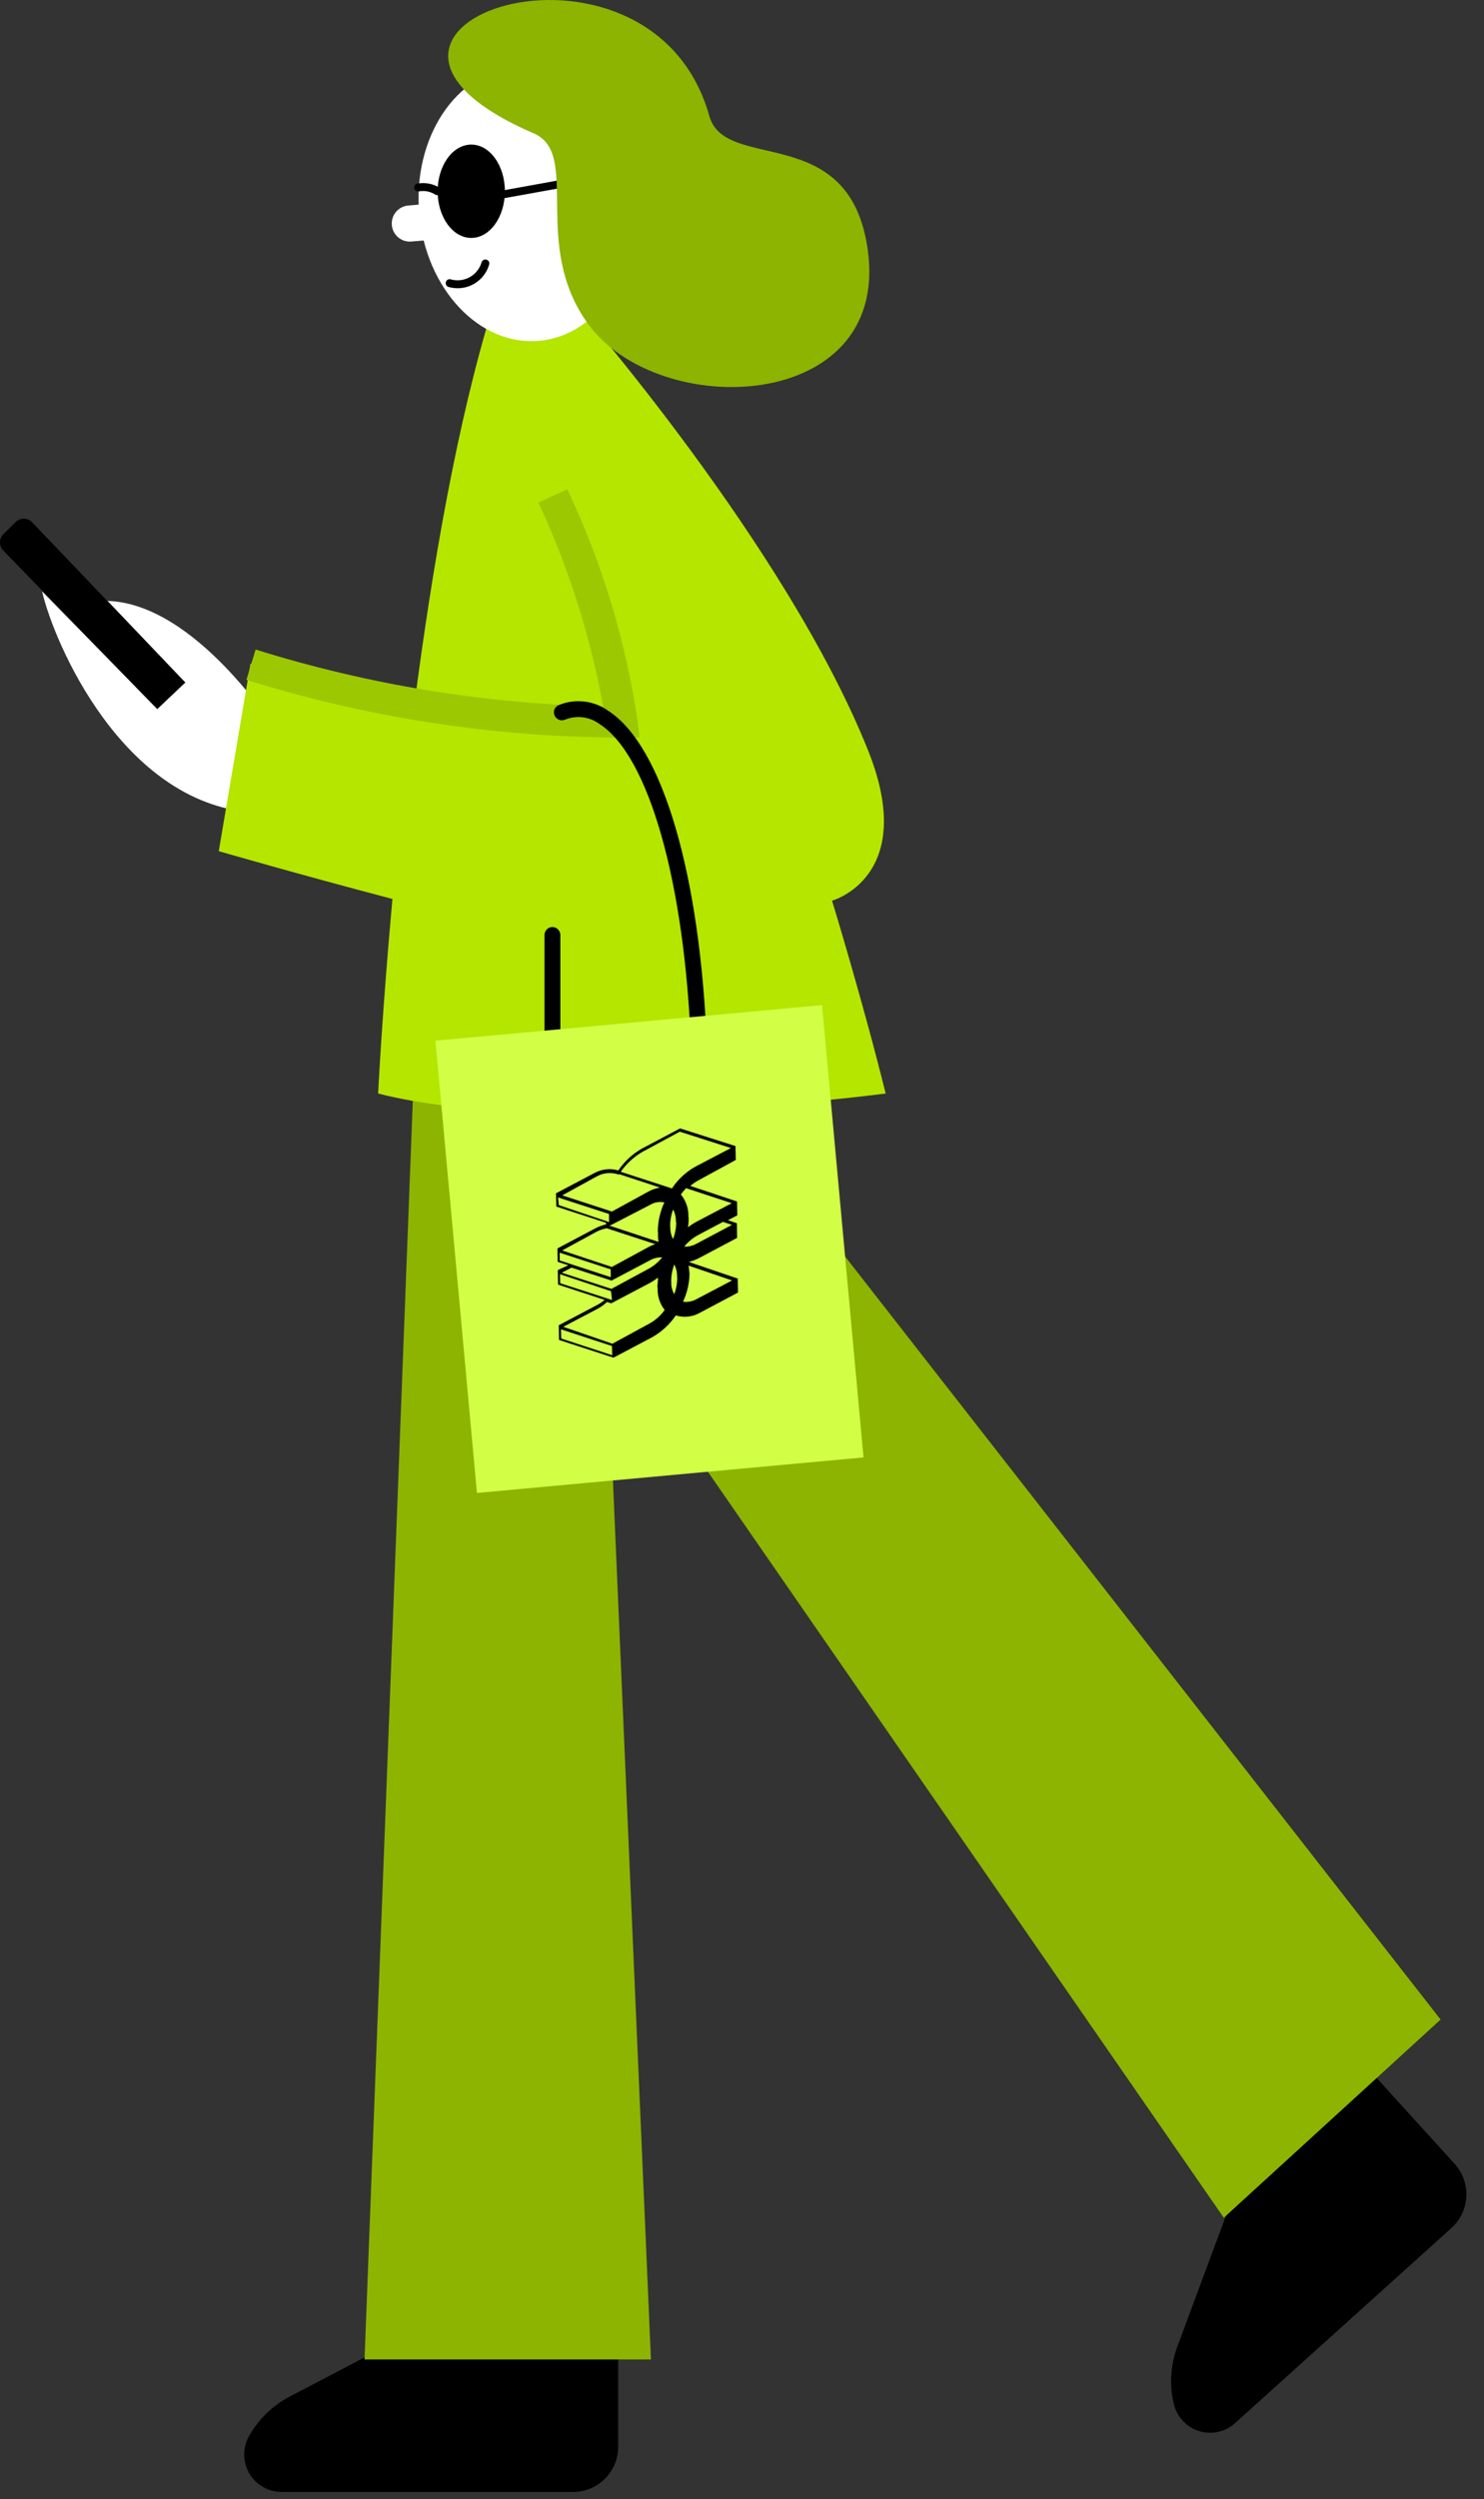
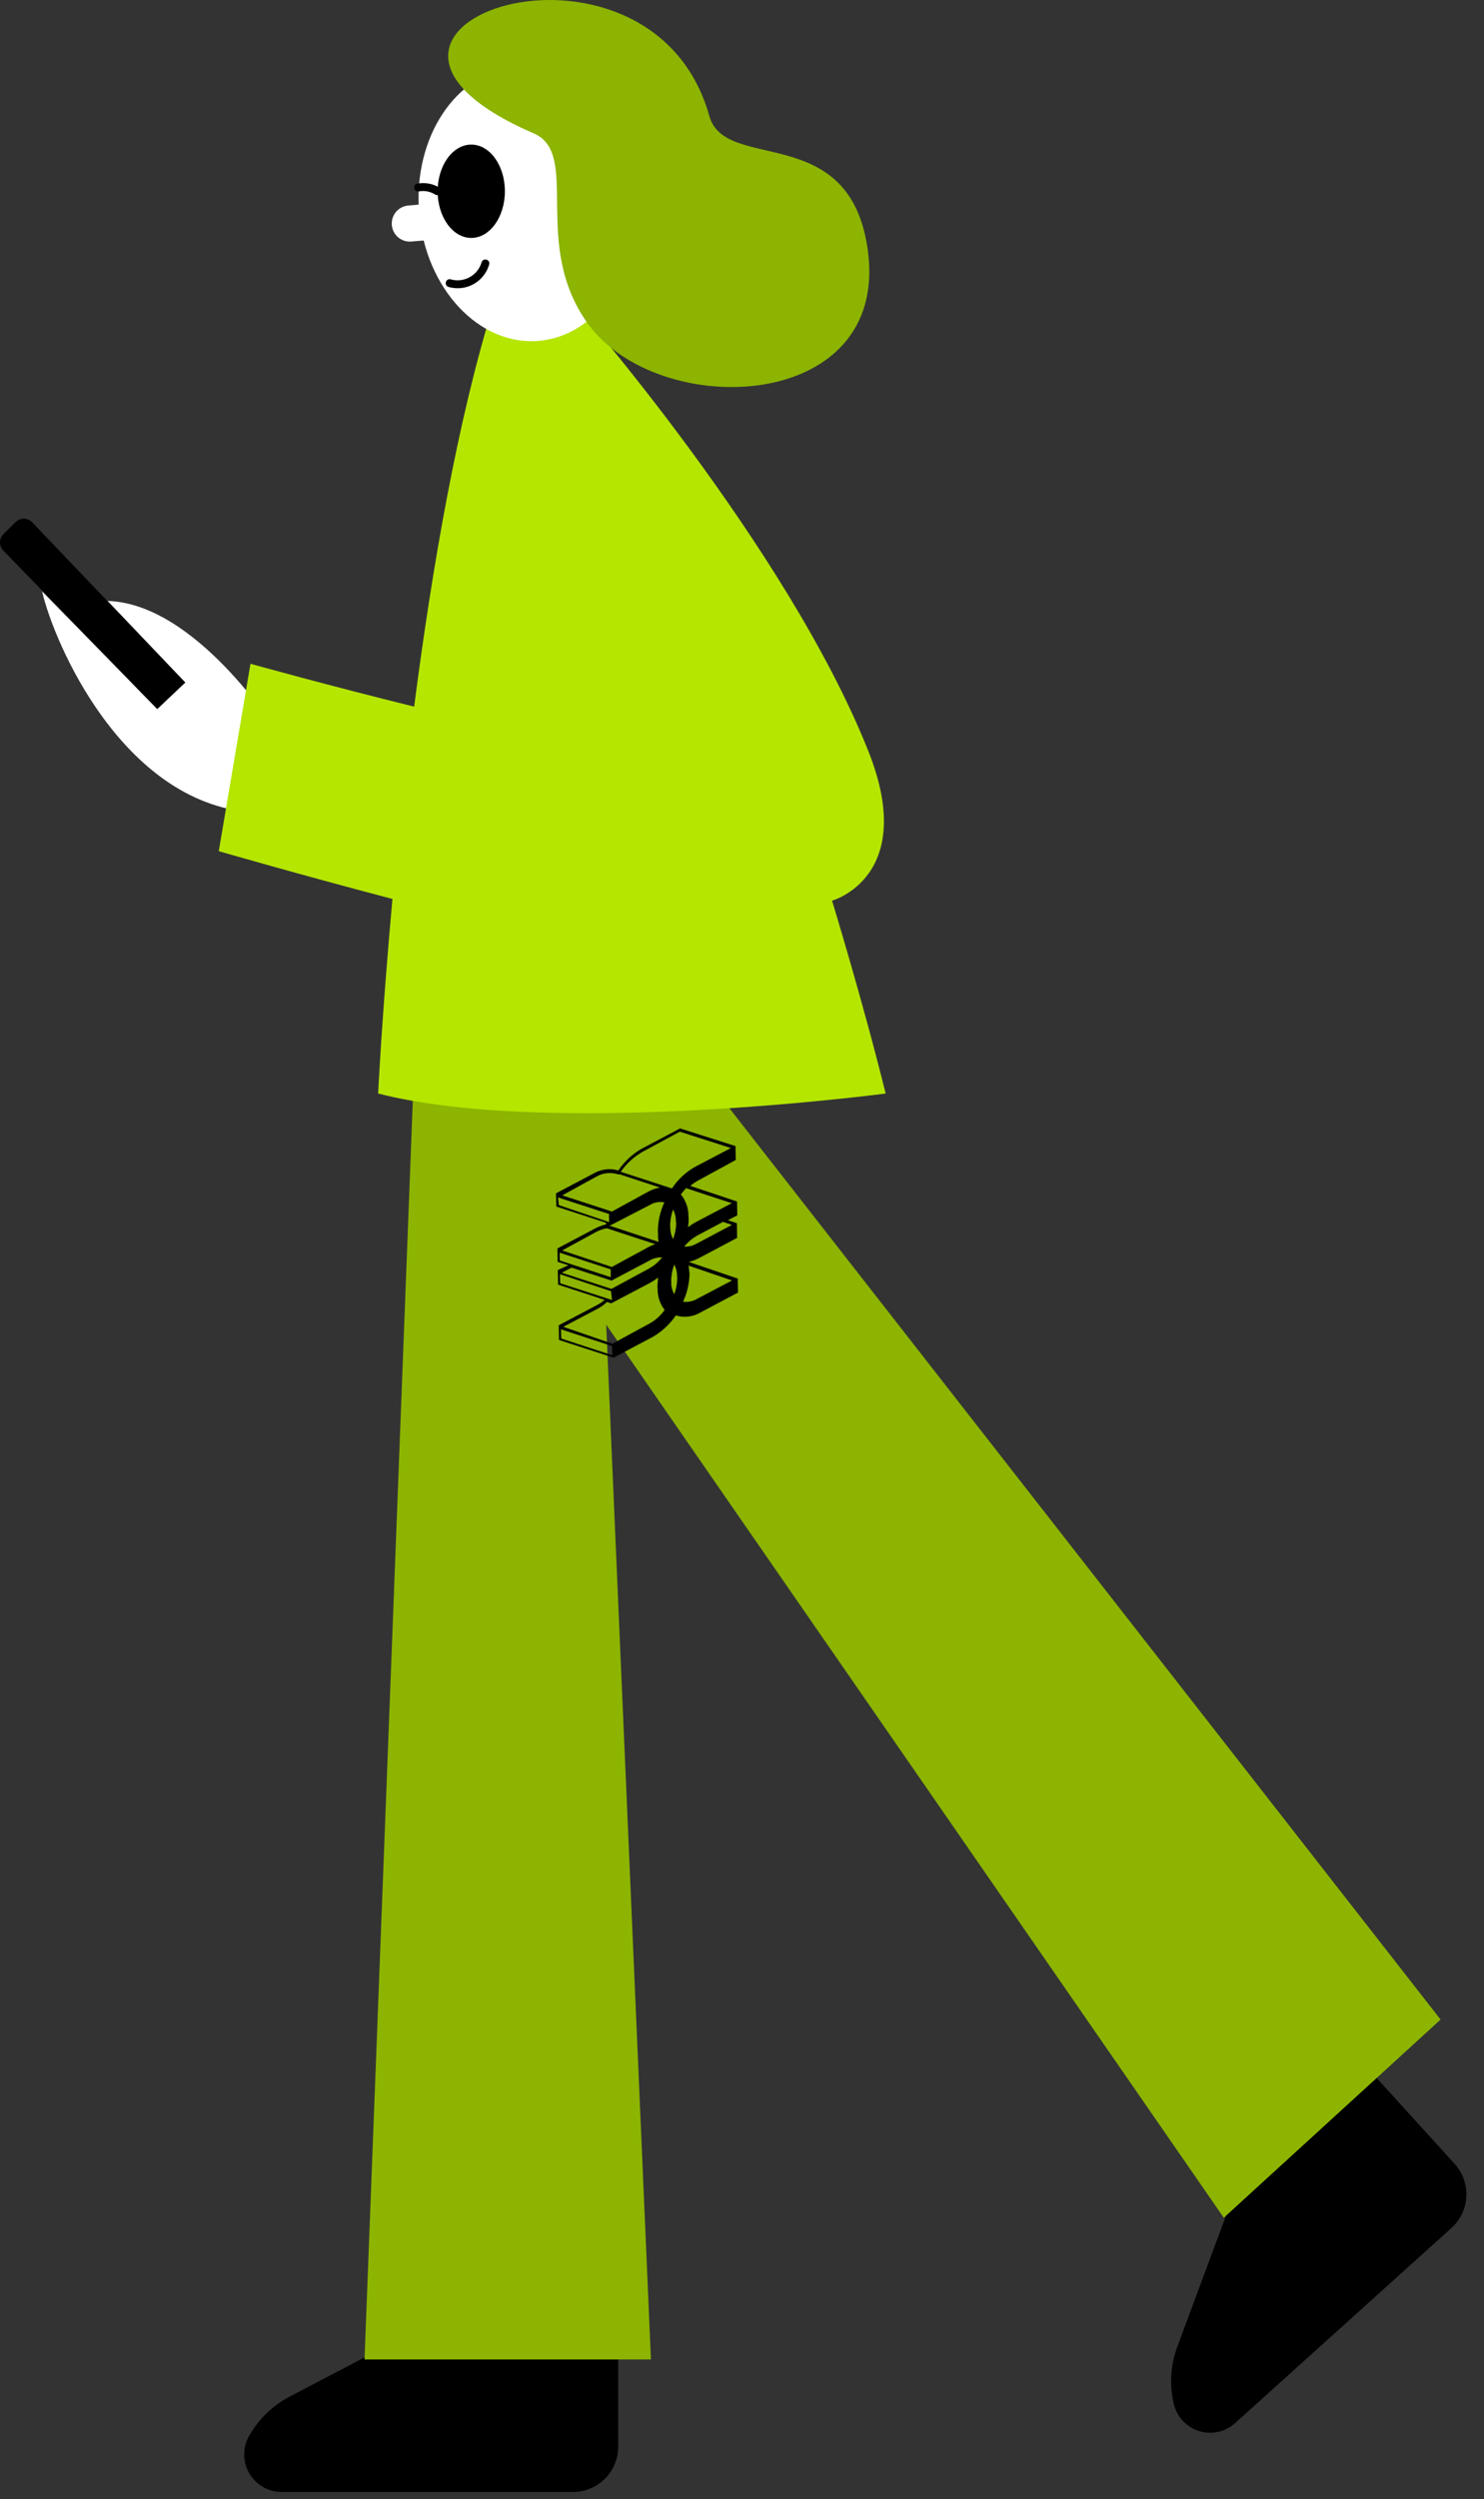
<svg xmlns="http://www.w3.org/2000/svg" width="41" height="69" viewBox="0 0 41 69" fill="none">
  <rect x="0" y="0" width="41" height="69" fill="#333333" stroke="none" />
  <path d="M17.08 64.305V67.552C17.08 67.882 16.949 68.199 16.716 68.433C16.483 68.667 16.166 68.799 15.836 68.8H7.778C7.599 68.8 7.423 68.753 7.268 68.664C7.113 68.576 6.984 68.448 6.892 68.295C6.801 68.141 6.751 67.967 6.747 67.788C6.743 67.609 6.786 67.433 6.871 67.275C7.13 66.805 7.521 66.421 7.997 66.171L11.564 64.305H17.08Z" fill="black" />
  <path d="M38.009 57.344L40.2 59.754C40.417 60 40.529 60.321 40.512 60.649C40.495 60.977 40.35 61.285 40.108 61.506L34.123 66.9C33.99 67.02 33.828 67.103 33.654 67.141C33.479 67.18 33.298 67.172 33.127 67.119C32.956 67.066 32.803 66.969 32.681 66.839C32.559 66.708 32.473 66.548 32.431 66.374C32.306 65.853 32.338 65.305 32.523 64.801L33.925 61.029L38.009 57.344Z" fill="black" />
  <path d="M11.416 30.094L10.071 65.143H17.984L16.748 36.574L33.811 61.23L39.801 55.758L19.759 30.094H11.416Z" fill="#8CB400" />
  <path d="M6.934 22.427C3.384 22.134 1.496 17.77 1.163 16.328L4.344 19.575L5.12 18.843L2.972 16.591C5.413 16.666 7.6 20.136 7.6 20.136L6.934 22.427Z" fill="white" />
  <path d="M4.344 19.575L0.085 15.194C0.03 15.134 -0 15.056 -0 14.974C-0 14.893 0.03 14.815 0.085 14.755L0.427 14.418C0.457 14.387 0.492 14.363 0.532 14.346C0.571 14.329 0.614 14.32 0.657 14.32C0.7 14.32 0.742 14.329 0.782 14.346C0.821 14.363 0.857 14.387 0.887 14.418L5.115 18.843L4.344 19.575Z" fill="black" />
  <path d="M6.044 23.5L6.92 18.326C6.92 18.326 9.111 18.935 11.442 19.509C11.933 15.705 12.643 11.582 13.633 8.414H15.889C15.889 8.414 21.73 15.07 23.987 20.727C25.376 24.206 22.988 24.867 22.988 24.867C22.988 24.867 23.838 27.641 24.469 30.191C24.469 30.191 15.223 31.414 10.447 30.191C10.447 30.191 10.553 28 10.842 24.819C8.287 24.149 6.044 23.5 6.044 23.5Z" fill="#B4E600" />
-   <path d="M16.759 20.361C17.013 20.361 17.167 20.361 17.197 20.361H17.666L17.613 19.892C17.284 17.68 16.63 15.529 15.672 13.508L14.875 13.876C15.71 15.669 16.312 17.561 16.667 19.506C13.407 19.434 10.174 18.905 7.062 17.933L6.808 18.77C10.031 19.776 13.383 20.312 16.759 20.361Z" fill="#9BC800" />
-   <path d="M19.321 29.139C19.349 29.138 19.378 29.131 19.404 29.119C19.43 29.107 19.454 29.09 19.473 29.069C19.493 29.048 19.508 29.023 19.518 28.996C19.528 28.969 19.532 28.94 19.531 28.911C19.351 24.157 18.304 20.586 16.801 19.622C16.606 19.483 16.38 19.396 16.142 19.369C15.905 19.341 15.665 19.374 15.443 19.464C15.416 19.474 15.391 19.49 15.37 19.51C15.349 19.53 15.332 19.554 15.321 19.581C15.309 19.607 15.303 19.636 15.303 19.665C15.303 19.694 15.309 19.722 15.32 19.749C15.331 19.776 15.347 19.8 15.367 19.821C15.387 19.842 15.411 19.858 15.437 19.869C15.464 19.881 15.492 19.887 15.521 19.887C15.55 19.888 15.578 19.883 15.605 19.872C15.762 19.807 15.932 19.784 16.101 19.805C16.269 19.825 16.428 19.889 16.565 19.99C17.927 20.866 18.922 24.372 19.093 28.929C19.094 28.958 19.101 28.986 19.113 29.012C19.125 29.038 19.142 29.062 19.163 29.081C19.184 29.101 19.209 29.116 19.236 29.126C19.263 29.136 19.292 29.14 19.321 29.139Z" fill="black" />
-   <path d="M15.263 28.889C15.321 28.889 15.377 28.866 15.418 28.825C15.459 28.784 15.482 28.728 15.482 28.67V25.817C15.482 25.759 15.459 25.703 15.418 25.661C15.377 25.619 15.322 25.595 15.263 25.594C15.205 25.594 15.149 25.617 15.108 25.658C15.067 25.699 15.044 25.755 15.044 25.813V28.67C15.044 28.728 15.067 28.784 15.108 28.825C15.149 28.866 15.205 28.889 15.263 28.889Z" fill="black" />
-   <path d="M12.03 28.732L22.711 27.75L23.858 40.238L13.177 41.219L12.03 28.732Z" fill="#D2FF46" />
  <path d="M18.564 32.812L17.15 32.352C17.308 32.125 17.514 31.936 17.754 31.799L18.782 31.244L20.194 31.696L19.211 32.211C18.95 32.357 18.729 32.563 18.564 32.812ZM20.218 33.219L19.239 33.733C19.159 33.777 19.081 33.827 19.009 33.882C19.021 33.803 19.027 33.722 19.026 33.642L19.02 33.586C19.025 33.365 18.951 33.149 18.811 32.978C18.855 32.917 18.903 32.859 18.955 32.804L20.218 33.219ZM20.223 33.818L19.244 34.337C19.141 34.395 19.023 34.424 18.905 34.418C19.007 34.289 19.135 34.182 19.28 34.103L19.975 33.735L20.223 33.818ZM19.05 35.165L19.044 35.113C19.037 35.052 19.031 34.999 19.025 34.943L20.226 35.352L19.259 35.86C19.142 35.929 19.006 35.957 18.871 35.939C18.984 35.696 19.045 35.432 19.05 35.165ZM15.562 36.632L16.508 36.135C16.603 36.084 16.691 36.021 16.769 35.947L16.888 35.983L17.95 35.424C18.029 35.381 18.105 35.331 18.176 35.275C18.185 35.358 18.163 35.44 18.163 35.519L18.169 35.571C18.162 35.786 18.23 35.997 18.363 36.167C18.252 36.324 18.107 36.453 17.938 36.545L16.919 37.099L15.562 36.632ZM16.915 37.417L15.506 36.956L15.499 36.701L16.908 37.162L16.915 37.417ZM15.477 35.429L15.471 35.179L16.881 35.648L16.908 35.892L15.477 35.429ZM15.791 34.998L16.897 35.355L17.955 34.797C18.058 34.738 18.176 34.71 18.294 34.715C18.192 34.844 18.064 34.952 17.919 35.03L16.892 35.585L15.52 35.138L15.791 34.998ZM15.464 34.8L15.463 34.585L16.872 35.045L16.874 35.261L15.464 34.8ZM16.466 34.015C16.559 33.965 16.66 33.93 16.763 33.911L18.104 34.349C18.041 34.369 17.981 34.395 17.923 34.426L16.904 34.98L15.531 34.524L16.466 34.015ZM15.44 33.273L15.417 33.06L16.825 33.516L16.828 33.741L15.44 33.273ZM18.198 34.289L16.825 33.834L16.869 33.829L17.957 33.267C18.076 33.194 18.218 33.169 18.355 33.197C18.239 33.446 18.178 33.717 18.174 33.992L18.181 34.049C18.176 34.128 18.181 34.208 18.194 34.286L18.198 34.289ZM18.682 33.76C18.68 33.914 18.651 34.066 18.595 34.21C18.543 34.109 18.517 33.997 18.519 33.884L18.515 33.844C18.515 33.691 18.543 33.538 18.597 33.394C18.65 33.495 18.676 33.608 18.673 33.721L18.682 33.76ZM18.548 35.414L18.543 35.362C18.545 35.208 18.574 35.056 18.629 34.912C18.682 35.014 18.708 35.128 18.706 35.243L18.71 35.282C18.71 35.436 18.682 35.588 18.628 35.732C18.573 35.634 18.544 35.523 18.544 35.411L18.548 35.414ZM16.461 32.494C16.553 32.438 16.657 32.403 16.764 32.391C16.872 32.379 16.981 32.391 17.083 32.425L17.118 32.421L18.234 32.787C18.123 32.806 18.015 32.843 17.916 32.897L16.906 33.45L15.534 33.003L16.461 32.494ZM20.328 32.025L20.32 31.642L18.789 31.155L17.732 31.714C17.472 31.861 17.251 32.067 17.084 32.315C16.861 32.25 16.621 32.277 16.418 32.389L15.36 32.947L15.37 33.312L16.742 33.759L16.747 33.803C16.646 33.827 16.548 33.863 16.455 33.91L15.401 34.468L15.407 34.838L15.704 34.932L15.41 35.067L15.419 35.467L16.705 35.888C16.642 35.945 16.572 35.993 16.496 36.031L15.438 36.589L15.444 36.994L16.939 37.48L16.961 37.478L18.019 36.919C18.28 36.772 18.503 36.566 18.671 36.318C18.781 36.351 18.897 36.362 19.012 36.349C19.126 36.337 19.237 36.301 19.337 36.244L20.39 35.686L20.382 35.29L20.36 35.293L19.031 34.841C19.128 34.816 19.222 34.781 19.311 34.735L20.364 34.177L20.359 33.772L20.111 33.689L20.37 33.555L20.362 33.172L19.072 32.742C19.14 32.684 19.214 32.632 19.293 32.59L20.328 32.025Z" fill="black" />
  <path d="M11.581 5.889C11.403 3.803 12.594 1.999 14.241 1.858C15.887 1.717 17.367 3.294 17.545 5.38C17.723 7.466 16.532 9.27 14.885 9.411C13.239 9.551 11.759 7.975 11.581 5.889Z" fill="white" />
  <path d="M11.281 5.674L12.272 5.589C12.547 5.566 12.789 5.77 12.812 6.045C12.835 6.319 12.632 6.561 12.357 6.585L11.366 6.669C11.091 6.693 10.849 6.489 10.825 6.214C10.802 5.939 11.006 5.697 11.281 5.674Z" fill="white" />
  <path d="M13.02 6.569C12.507 6.569 12.091 5.992 12.091 5.28C12.091 4.569 12.507 3.992 13.02 3.992C13.533 3.992 13.949 4.569 13.949 5.28C13.949 5.992 13.533 6.569 13.02 6.569Z" fill="black" />
  <path d="M12.09 5.386C12.107 5.386 12.123 5.382 12.139 5.374C12.154 5.367 12.167 5.356 12.177 5.342C12.195 5.319 12.202 5.29 12.198 5.261C12.194 5.232 12.179 5.206 12.155 5.189C11.968 5.071 11.742 5.029 11.524 5.07C11.497 5.078 11.473 5.095 11.458 5.12C11.444 5.145 11.439 5.174 11.446 5.202C11.452 5.229 11.469 5.254 11.492 5.269C11.516 5.285 11.545 5.29 11.573 5.285C11.723 5.256 11.88 5.284 12.011 5.364C12.022 5.373 12.035 5.379 12.048 5.383C12.062 5.387 12.076 5.388 12.09 5.386Z" fill="black" />
-   <path d="M13.953 5.468L15.995 5.1C16.023 5.094 16.048 5.077 16.064 5.054C16.08 5.03 16.087 5.001 16.083 4.973C16.081 4.959 16.076 4.945 16.068 4.933C16.061 4.92 16.05 4.91 16.038 4.901C16.026 4.893 16.013 4.887 15.999 4.885C15.985 4.882 15.97 4.882 15.956 4.885L13.918 5.253C13.89 5.259 13.865 5.275 13.848 5.299C13.832 5.323 13.825 5.352 13.831 5.381C13.833 5.394 13.838 5.408 13.845 5.42C13.852 5.432 13.862 5.442 13.873 5.45C13.885 5.458 13.898 5.464 13.912 5.467C13.925 5.47 13.939 5.471 13.953 5.468Z" fill="black" />
  <path d="M14.746 3.682C16.061 4.251 14.655 6.749 16.245 8.94C18.204 11.63 24.57 11.398 23.979 6.933C23.501 3.309 20.035 4.79 19.597 3.2C17.954 -2.628 7.894 0.724 14.746 3.682Z" fill="#8CB400" />
  <path d="M12.639 7.958C12.837 7.959 13.029 7.896 13.187 7.777C13.346 7.658 13.461 7.491 13.515 7.301C13.519 7.288 13.521 7.273 13.519 7.259C13.517 7.245 13.513 7.232 13.506 7.22C13.499 7.207 13.49 7.197 13.478 7.188C13.467 7.179 13.454 7.173 13.441 7.17C13.427 7.165 13.412 7.163 13.398 7.164C13.383 7.166 13.369 7.17 13.357 7.177C13.344 7.184 13.333 7.194 13.324 7.205C13.315 7.217 13.308 7.23 13.305 7.244C13.253 7.419 13.134 7.567 12.974 7.654C12.814 7.742 12.626 7.763 12.451 7.713C12.437 7.709 12.423 7.708 12.409 7.709C12.395 7.711 12.381 7.715 12.369 7.722C12.357 7.729 12.346 7.739 12.337 7.75C12.329 7.761 12.323 7.774 12.319 7.787C12.315 7.801 12.314 7.816 12.315 7.83C12.317 7.844 12.321 7.858 12.328 7.871C12.335 7.883 12.344 7.894 12.356 7.904C12.367 7.913 12.38 7.919 12.393 7.923C12.473 7.945 12.556 7.957 12.639 7.958Z" fill="black" />
</svg>